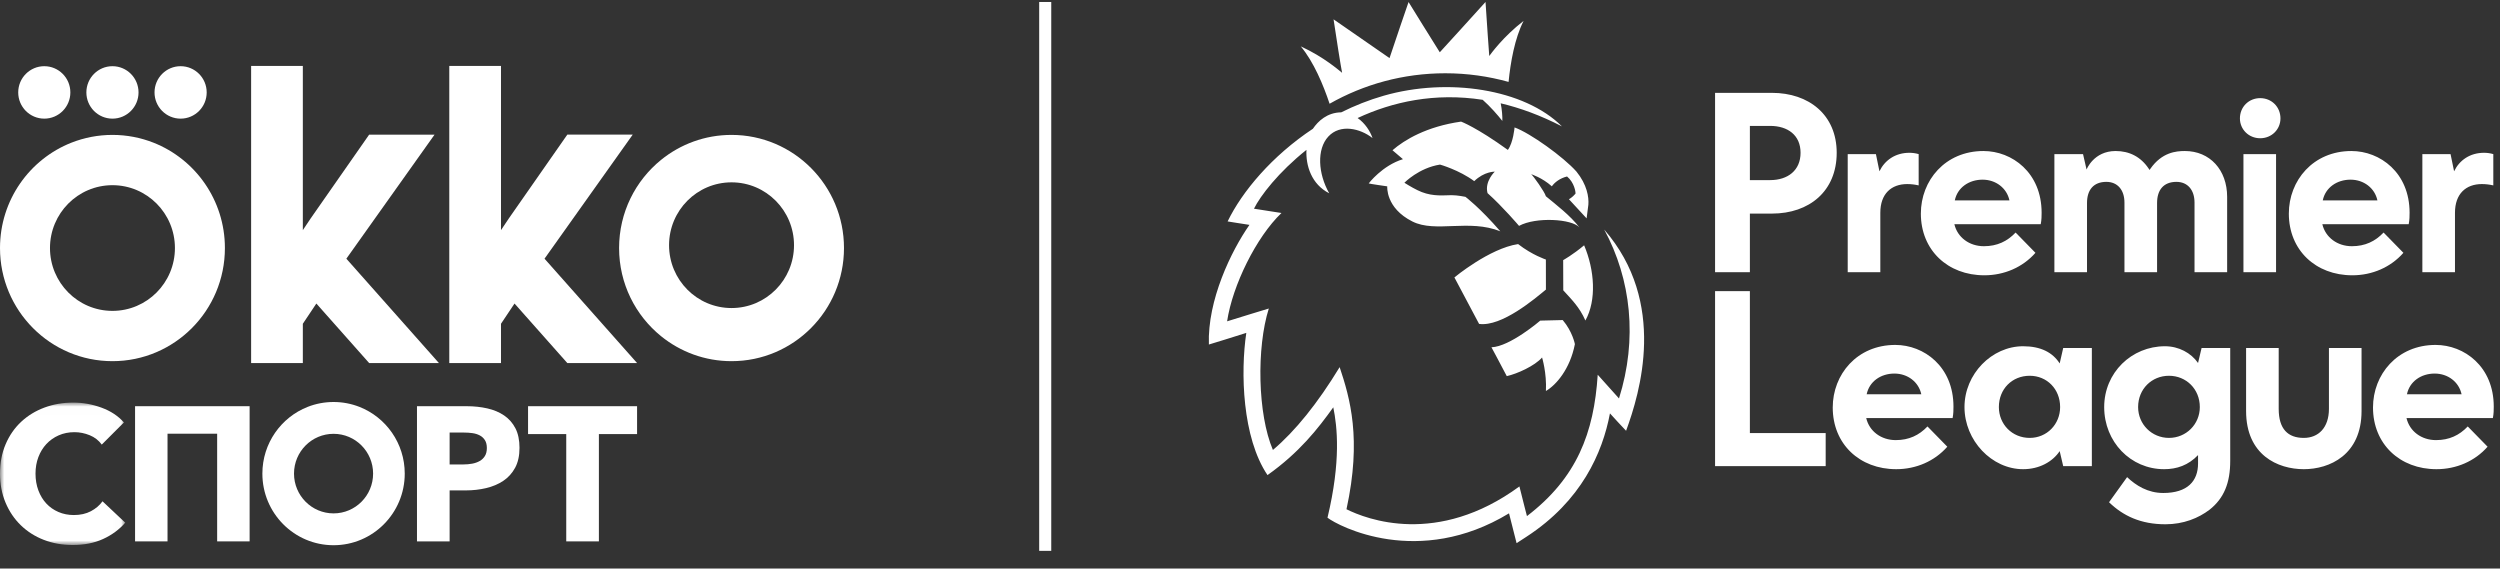
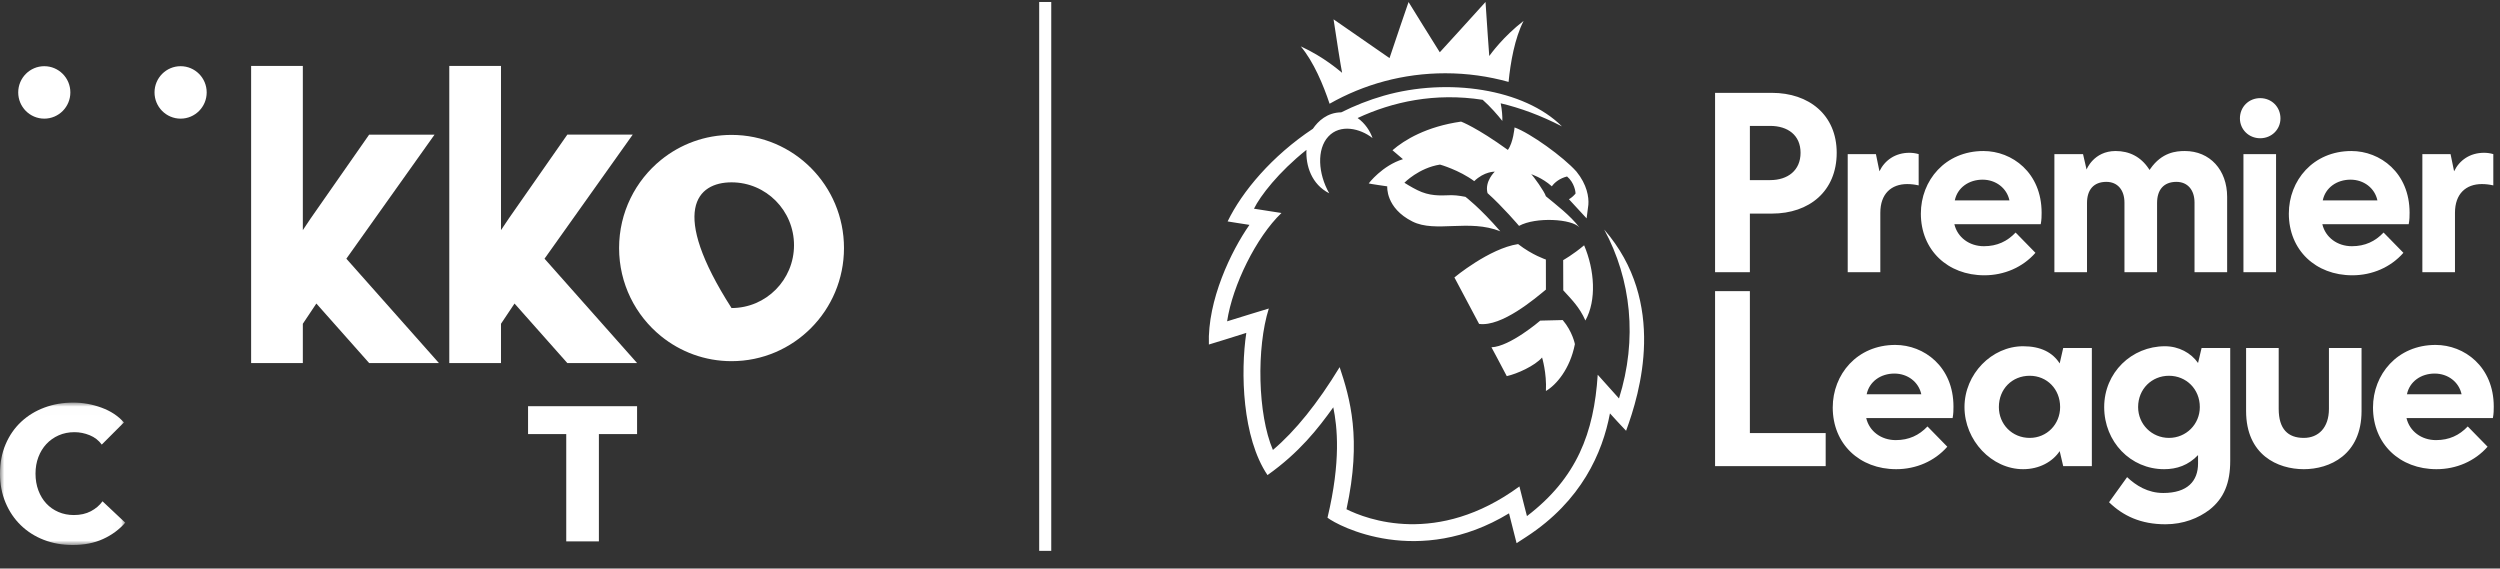
<svg xmlns="http://www.w3.org/2000/svg" xmlns:xlink="http://www.w3.org/1999/xlink" width="299px" height="68px" viewBox="0 0 299 68">
  <rect x="0" y="0" width="299" height="68" fill="#333333" stroke="none" />
  <title>Group 30</title>
  <defs>
    <polygon id="path-1" points="0 0.009 14.979 0.009 14.979 17.043 0 17.043" />
  </defs>
  <g id="Main" stroke="none" stroke-width="1" fill="none" fill-rule="evenodd">
    <g id="Web" transform="translate(-100, -90)">
      <g id="Group-30" transform="translate(100, 90)">
        <polygon id="Fill-1" fill="#FFFFFF" points="124.287 65.882 125.73 65.882 125.73 0.237 124.287 0.237" />
        <g id="Group-29" transform="translate(0, 0.118)">
          <path d="M7.509,13.146 C8.068,12.579 8.415,11.798 8.415,10.935 C8.415,9.203 7.018,7.799 5.296,7.799 C3.575,7.799 2.179,9.203 2.179,10.935 C2.179,11.798 2.524,12.579 3.084,13.146 C3.649,13.718 4.432,14.072 5.296,14.072 C6.161,14.072 6.944,13.718 7.509,13.146" id="Fill-2" fill="#FFFFFF" />
-           <path d="M15.663,13.146 C16.223,12.579 16.569,11.798 16.569,10.935 C16.569,9.203 15.172,7.799 13.449,7.799 C11.726,7.799 10.33,9.203 10.33,10.935 C10.33,11.798 10.676,12.579 11.236,13.146 C11.801,13.718 12.584,14.072 13.449,14.072 C14.315,14.072 15.098,13.718 15.663,13.146" id="Fill-4" fill="#FFFFFF" />
          <path d="M23.814,13.146 C24.374,12.579 24.72,11.798 24.72,10.935 C24.72,9.203 23.323,7.799 21.601,7.799 C19.878,7.799 18.481,9.203 18.481,10.935 C18.481,11.798 18.827,12.579 19.387,13.146 C19.952,13.718 20.735,14.072 21.601,14.072 C22.466,14.072 23.249,13.718 23.814,13.146" id="Fill-6" fill="#FFFFFF" />
-           <path d="M13.449,37.063 C9.323,37.063 5.978,33.698 5.978,29.547 C5.978,25.396 9.323,22.03 13.449,22.03 C17.576,22.03 20.921,25.396 20.921,29.547 C20.921,33.698 17.576,37.063 13.449,37.063 M18.35,16.943 C16.831,16.345 15.179,16.017 13.449,16.017 C11.72,16.017 10.067,16.345 8.549,16.943 C3.544,18.914 0,23.814 0,29.547 C0,37.02 6.022,43.077 13.449,43.077 C20.877,43.077 26.899,37.02 26.899,29.547 C26.899,23.814 23.355,18.914 18.35,16.943" id="Fill-8" fill="#FFFFFF" />
          <polygon id="Fill-10" fill="#FFFFFF" points="47.471 37.638 41.424 30.822 47.471 22.316 51.972 15.985 47.471 15.985 44.15 15.985 37.154 26.008 36.219 27.406 36.219 24.953 36.219 7.767 30.034 7.767 30.034 17.98 30.034 27.388 30.034 43.302 33.077 43.302 33.598 43.302 36.219 43.302 36.219 38.604 37.836 36.185 44.15 43.302 47.471 43.302 52.494 43.302" />
          <polygon id="Fill-12" fill="#FFFFFF" points="71.171 22.317 75.672 15.984 71.171 15.984 67.85 15.984 60.855 26.008 59.919 27.406 59.919 24.953 59.919 7.767 53.734 7.767 53.734 17.98 53.734 27.388 53.734 36.653 53.734 43.302 56.777 43.302 57.298 43.302 59.919 43.302 59.919 38.604 61.537 36.185 67.85 43.302 71.171 43.302 76.194 43.302 71.171 37.638 65.125 30.821" />
-           <path d="M87.492,36.724 C83.365,36.724 80.02,33.359 80.02,29.207 C80.02,25.056 83.365,21.69 87.492,21.69 C91.619,21.69 94.964,25.056 94.964,29.207 C94.964,33.359 91.619,36.724 87.492,36.724 M87.491,16.017 C84.302,16.017 81.372,17.135 79.066,19.002 C76.003,21.482 74.043,25.284 74.043,29.547 C74.043,33.81 76.003,37.612 79.066,40.092 C81.372,41.959 84.302,43.077 87.491,43.077 C94.92,43.077 100.941,37.02 100.941,29.547 C100.941,22.074 94.92,16.017 87.491,16.017" id="Fill-14" fill="#FFFFFF" />
-           <path d="M39.894,61.283 C37.282,61.283 35.164,59.153 35.164,56.525 C35.164,53.897 37.282,51.767 39.894,51.767 C42.506,51.767 44.623,53.897 44.623,56.525 C44.623,59.153 42.506,61.283 39.894,61.283 M42.995,48.547 C42.034,48.169 40.988,47.961 39.894,47.961 C38.799,47.961 37.753,48.169 36.792,48.547 C33.624,49.795 31.38,52.896 31.38,56.525 C31.38,61.255 35.192,65.09 39.894,65.09 C44.596,65.09 48.407,61.255 48.407,56.525 C48.407,52.896 46.163,49.795 42.995,48.547" id="Fill-16" fill="#FFFFFF" />
+           <path d="M87.492,36.724 C80.02,25.056 83.365,21.69 87.492,21.69 C91.619,21.69 94.964,25.056 94.964,29.207 C94.964,33.359 91.619,36.724 87.492,36.724 M87.491,16.017 C84.302,16.017 81.372,17.135 79.066,19.002 C76.003,21.482 74.043,25.284 74.043,29.547 C74.043,33.81 76.003,37.612 79.066,40.092 C81.372,41.959 84.302,43.077 87.491,43.077 C94.92,43.077 100.941,37.02 100.941,29.547 C100.941,22.074 94.92,16.017 87.491,16.017" id="Fill-14" fill="#FFFFFF" />
          <g id="Group-20" transform="translate(0, 48.022)">
            <mask id="mask-2" fill="white">
              <use xlink:href="#path-1" />
            </mask>
            <g id="Clip-19" />
            <path d="M12.33,16.324 C11.28,16.804 10.07,17.043 8.7,17.043 C7.452,17.043 6.298,16.838 5.24,16.427 C4.182,16.016 3.265,15.434 2.489,14.68 C1.712,13.927 1.103,13.025 0.662,11.974 C0.221,10.924 -9.46236559e-05,9.767 -9.46236559e-05,8.503 C-9.46236559e-05,7.21 0.224,6.038 0.674,4.987 C1.122,3.937 1.743,3.042 2.535,2.304 C3.326,1.566 4.255,0.999 5.32,0.603 C6.386,0.207 7.535,0.009 8.768,0.009 C9.91,0.009 11.032,0.211 12.136,0.614 C13.24,1.018 14.134,1.607 14.819,2.384 L12.171,5.033 C11.805,4.53 11.326,4.157 10.732,3.914 C10.138,3.671 9.529,3.548 8.905,3.548 C8.22,3.548 7.592,3.674 7.021,3.926 C6.451,4.176 5.96,4.523 5.548,4.964 C5.138,5.406 4.818,5.927 4.59,6.529 C4.361,7.13 4.247,7.788 4.247,8.503 C4.247,9.234 4.361,9.904 4.59,10.513 C4.818,11.122 5.134,11.643 5.537,12.077 C5.94,12.511 6.424,12.849 6.987,13.093 C7.55,13.337 8.167,13.459 8.837,13.459 C9.613,13.459 10.29,13.307 10.869,13.002 C11.447,12.697 11.911,12.302 12.262,11.815 L14.979,14.372 C14.263,15.194 13.381,15.845 12.33,16.324" id="Fill-18" fill="#FFFFFF" mask="url(#mask-2)" />
          </g>
-           <polygon id="Fill-21" fill="#FFFFFF" points="29.854 48.464 29.854 64.631 25.972 64.631 25.972 51.753 20.036 51.753 20.036 64.631 16.154 64.631 16.154 48.464" />
-           <path d="M58.228,53.465 C58.228,53.085 58.152,52.773 57.999,52.529 C57.847,52.286 57.642,52.095 57.383,51.958 C57.124,51.821 56.831,51.73 56.504,51.684 C56.177,51.638 55.838,51.616 55.488,51.616 L53.775,51.616 L53.775,55.429 L55.42,55.429 C55.785,55.429 56.135,55.399 56.47,55.337 C56.805,55.277 57.105,55.17 57.372,55.018 C57.638,54.866 57.847,54.664 57.999,54.413 C58.152,54.162 58.228,53.846 58.228,53.465 M62.132,53.443 C62.132,54.387 61.958,55.182 61.608,55.828 C61.257,56.476 60.785,56.997 60.192,57.393 C59.598,57.789 58.913,58.078 58.137,58.261 C57.36,58.443 56.553,58.534 55.716,58.534 L53.775,58.534 L53.775,64.631 L49.871,64.631 L49.871,48.464 L55.808,48.464 C56.69,48.464 57.516,48.552 58.285,48.727 C59.054,48.902 59.724,49.184 60.295,49.572 C60.865,49.96 61.314,50.471 61.642,51.102 C61.969,51.734 62.132,52.514 62.132,53.443" id="Fill-23" fill="#FFFFFF" />
          <polygon id="Fill-25" fill="#FFFFFF" points="71.627 51.798 71.627 64.631 67.723 64.631 67.723 51.798 63.156 51.798 63.156 48.464 76.194 48.464 76.194 51.798" />
          <path d="M205.122,32.438 L205.122,10.987 L211.921,10.987 C216.349,10.987 219.669,13.622 219.669,18.155 C219.669,22.74 216.401,25.428 211.921,25.428 L209.286,25.428 L209.286,32.438 L205.122,32.438 Z M209.286,21.423 L211.71,21.423 C213.819,21.423 215.347,20.263 215.347,18.155 C215.347,16.046 213.819,14.94 211.71,14.94 L209.286,14.94 L209.286,21.423 Z M275.536,55.997 C272.427,55.997 268.633,54.311 268.633,49.04 L268.633,41.503 L272.532,41.503 L272.532,48.777 C272.532,51.201 273.64,52.255 275.536,52.255 C277.276,52.255 278.541,51.043 278.541,48.777 L278.541,41.503 L282.441,41.503 L282.441,49.04 C282.441,54.311 278.594,55.997 275.536,55.997 L275.536,55.997 Z M241.963,55.997 C238.221,55.997 234.953,52.571 234.953,48.566 C234.953,44.613 238.221,41.293 241.963,41.293 C244.072,41.293 245.494,42.031 246.338,43.348 L246.759,41.503 L250.185,41.503 L250.185,55.628 L246.759,55.628 L246.338,53.836 C245.494,55.101 243.913,55.997 241.963,55.997 L241.963,55.997 Z M242.754,44.824 C240.645,44.824 239.065,46.405 239.065,48.566 C239.065,50.622 240.645,52.255 242.754,52.255 C244.809,52.255 246.391,50.622 246.391,48.566 C246.391,46.405 244.809,44.824 242.754,44.824 L242.754,44.824 Z M268.316,32.438 L272.216,32.438 L272.216,18.313 L268.316,18.313 L268.316,32.438 Z M270.318,16.416 C268.949,16.416 267.894,15.361 267.894,14.044 C267.894,12.673 268.949,11.619 270.318,11.619 C271.689,11.619 272.743,12.673 272.743,14.044 C272.743,15.361 271.689,16.416 270.318,16.416 L270.318,16.416 Z M262.465,24.111 C262.465,22.582 261.622,21.633 260.304,21.633 C258.776,21.633 257.986,22.582 257.986,24.163 L257.986,32.438 L254.085,32.438 L254.085,24.111 C254.085,22.582 253.242,21.633 251.925,21.633 C250.396,21.633 249.606,22.582 249.606,24.163 L249.606,32.438 L245.705,32.438 L245.705,18.313 L249.131,18.313 L249.553,20.158 C249.553,20.158 250.396,17.944 253.031,17.944 C254.665,17.944 256.036,18.629 256.984,20.052 L257.09,20.211 L257.195,20.052 C258.566,18.102 260.252,17.944 261.307,17.944 C264.31,17.944 266.366,20.211 266.366,23.425 L266.366,32.438 L262.465,32.438 L262.465,24.111 Z M289.714,32.438 L289.714,18.313 L293.087,18.313 L293.509,20.368 C294.142,19.05 295.407,18.155 297.093,18.155 C297.462,18.155 297.831,18.207 298.2,18.313 L298.2,22.055 C297.725,21.95 297.304,21.897 296.829,21.897 C294.932,21.897 293.615,23.057 293.615,25.323 L293.615,32.438 L289.714,32.438 Z M220.986,32.438 L220.986,18.313 L224.36,18.313 L224.781,20.368 C225.413,19.05 226.678,18.155 228.365,18.155 C228.734,18.155 229.103,18.207 229.472,18.313 L229.472,22.055 C228.998,21.95 228.576,21.897 228.101,21.897 C226.204,21.897 224.887,23.057 224.887,25.323 L224.887,32.438 L220.986,32.438 Z M205.122,55.628 L205.122,34.704 L209.286,34.704 L209.286,51.676 L218.351,51.676 L218.351,55.628 L205.122,55.628 Z M226.784,55.997 C222.41,55.997 219.195,52.993 219.195,48.618 C219.195,44.666 222.093,41.135 226.678,41.135 C230.104,41.135 233.635,43.717 233.635,48.513 C233.635,48.882 233.635,49.357 233.531,49.884 L223.2,49.884 C223.569,51.465 224.992,52.519 226.731,52.519 C228.312,52.519 229.525,51.939 230.526,50.885 L232.898,53.309 C231.369,55.049 229.156,55.997 226.784,55.997 L226.784,55.997 Z M226.573,44.56 C224.939,44.56 223.569,45.509 223.253,47.038 L229.788,47.038 C229.472,45.562 228.154,44.56 226.573,44.56 L226.573,44.56 Z M291.401,55.997 C287.026,55.997 283.811,52.993 283.811,48.618 C283.811,44.666 286.71,41.135 291.296,41.135 C294.722,41.135 298.253,43.717 298.253,48.513 C298.253,48.882 298.253,49.357 298.147,49.884 L287.817,49.884 C288.186,51.465 289.609,52.519 291.348,52.519 C292.93,52.519 294.142,51.939 295.143,50.885 L297.515,53.309 C295.986,55.049 293.773,55.997 291.401,55.997 L291.401,55.997 Z M291.19,44.56 C289.556,44.56 288.186,45.509 287.87,47.038 L294.405,47.038 C294.089,45.562 292.772,44.56 291.19,44.56 L291.19,44.56 Z M281.334,32.807 C276.96,32.807 273.745,29.803 273.745,25.428 C273.745,21.475 276.644,17.944 281.229,17.944 C284.655,17.944 288.186,20.527 288.186,25.323 C288.186,25.691 288.186,26.166 288.081,26.693 L277.75,26.693 C278.12,28.274 279.542,29.329 281.282,29.329 C282.863,29.329 284.075,28.749 285.076,27.694 L287.448,30.119 C285.92,31.858 283.706,32.807 281.334,32.807 L281.334,32.807 Z M281.123,21.37 C279.49,21.37 278.12,22.319 277.803,23.847 L284.338,23.847 C284.022,22.371 282.705,21.37 281.123,21.37 L281.123,21.37 Z M237.325,32.807 C232.951,32.807 229.735,29.803 229.735,25.428 C229.735,21.475 232.634,17.944 237.22,17.944 C240.645,17.944 244.177,20.527 244.177,25.323 C244.177,25.691 244.177,26.166 244.072,26.693 L233.741,26.693 C234.11,28.274 235.533,29.329 237.272,29.329 C238.854,29.329 240.066,28.749 241.067,27.694 L243.439,30.119 C241.911,31.858 239.697,32.807 237.325,32.807 L237.325,32.807 Z M237.114,21.37 C235.481,21.37 234.11,22.319 233.794,23.847 L240.329,23.847 C240.013,22.371 238.696,21.37 237.114,21.37 L237.114,21.37 Z M259.409,44.824 C257.353,44.824 255.719,46.405 255.719,48.566 C255.719,50.622 257.353,52.255 259.409,52.255 C261.464,52.255 263.098,50.622 263.098,48.566 C263.098,46.405 261.464,44.824 259.409,44.824 L259.409,44.824 Z M262.887,43.295 L263.309,41.503 L266.735,41.503 L266.735,54.996 C266.735,57.631 265.997,59.476 264.258,60.847 C262.94,61.848 261.148,62.585 258.987,62.585 C256.036,62.585 253.927,61.584 252.241,59.95 L254.402,56.946 C255.456,57.947 256.879,58.843 258.724,58.843 C261.622,58.843 262.887,57.421 262.887,55.313 L262.887,54.311 C261.728,55.523 260.358,55.997 258.829,55.997 C254.823,55.997 251.661,52.73 251.661,48.566 C251.661,44.455 254.929,41.293 258.934,41.293 C260.568,41.293 262.044,42.083 262.887,43.295 L262.887,43.295 Z M155.571,5.428 C158.383,6.715 160.188,8.344 160.516,8.59 C160.366,7.862 159.814,4.367 159.494,2.194 C161.133,3.333 164.937,5.972 166.187,6.831 C166.696,5.259 168.464,0.126 168.464,0.126 C168.464,0.126 171.654,5.295 172.199,6.135 C172.866,5.437 176.682,1.193 177.668,0.118 C177.835,2.56 178.061,6.056 178.115,6.58 C178.311,6.32 179.771,4.272 182.22,2.384 C181.157,4.474 180.653,7.36 180.426,9.679 C178.017,9.006 175.478,8.645 172.855,8.645 C167.823,8.645 163.101,9.971 159.018,12.29 C158.275,10.054 157.114,7.268 155.571,5.428 L155.571,5.428 Z M184.892,34.516 L184.887,30.922 C184.887,30.922 183.282,30.404 181.565,29.074 C178.12,29.595 173.947,33.062 173.947,33.062 C173.947,33.062 175.359,35.736 176.898,38.621 C179.611,38.994 183.603,35.576 184.892,34.516 L184.892,34.516 Z M188.357,41.039 C188.357,41.039 188.081,39.552 186.902,38.161 L184.215,38.228 C184.215,38.228 180.59,41.344 178.378,41.416 C178.378,41.416 179.597,43.683 180.209,44.866 C181.429,44.602 183.568,43.639 184.431,42.638 C184.431,42.638 185,44.476 184.892,46.645 C186.102,45.939 187.773,44.04 188.357,41.039 L188.357,41.039 Z M189.461,29.219 C188.105,30.36 186.956,30.993 186.956,30.993 L186.967,34.604 C187.939,35.685 188.897,36.583 189.613,38.215 C190.97,35.773 190.713,32.174 189.461,29.219 L189.461,29.219 Z M189.758,26 L189.969,24.36 C190.04,23.455 189.808,21.957 188.542,20.401 C186.972,18.64 183.025,15.803 181.142,15.123 C181.142,15.123 180.987,16.938 180.34,17.813 C176.589,15.105 174.746,14.426 174.746,14.426 C170.625,15.014 167.978,16.603 166.54,17.852 L167.793,18.919 C165.31,19.683 163.698,21.818 163.698,21.818 C163.714,21.855 165.915,22.169 165.915,22.169 C165.915,22.169 165.691,24.754 168.928,26.375 C171.697,27.762 175.685,26.042 179.439,27.547 C176.969,24.698 175.268,23.424 175.268,23.424 C175.268,23.424 174.285,23.22 173.595,23.225 C172.733,23.23 171.45,23.401 170.038,22.852 C169.366,22.59 168.581,22.125 167.965,21.739 C167.965,21.739 169.697,19.96 172.227,19.566 C172.227,19.566 174.51,20.208 176.318,21.547 C177.521,20.376 178.776,20.412 178.776,20.412 C178.776,20.412 177.534,21.575 177.909,22.98 C179.718,24.591 181.677,26.897 181.677,26.897 C183.673,25.802 188.014,26.054 188.905,27.088 C187.776,25.626 186.147,24.401 184.887,23.355 C184.734,22.807 183.359,20.891 183.128,20.716 C183.128,20.716 184.435,21.12 185.6,22.166 C185.937,21.689 186.563,21.201 187.419,20.988 C188.299,21.725 188.453,22.855 188.43,23.046 C188.032,23.516 187.645,23.711 187.645,23.711 L189.758,26 L189.969,24.36 L189.758,26 Z M191.864,27.339 C195.086,33.295 195.87,40.428 193.632,47.537 C193.497,47.386 191.792,45.481 191.087,44.7 C190.639,51.651 188.595,57.048 182.623,61.608 C182.623,61.608 182.056,59.425 181.723,58.059 C171.881,65.274 163.416,61.974 161.039,60.788 C162.881,52.34 161.454,47.49 160.222,43.791 C157.603,48.096 154.917,51.438 152.24,53.697 C150.411,49.42 150.268,41.474 151.75,36.78 C151.259,36.911 148.366,37.825 146.762,38.312 C147.408,34.003 150.256,28.231 153.263,25.356 C152.739,25.264 151.195,25.045 149.975,24.842 C150.727,23.313 152.907,20.472 156.252,17.805 C156.156,19.683 156.851,21.925 158.975,23 C157.628,20.639 157.467,17.723 158.87,16.21 C160.279,14.691 162.644,15.212 164.154,16.395 C163.874,15.574 163.266,14.624 162.37,13.998 C166.538,12.058 171.593,10.935 177.328,11.819 C178.211,12.591 179.156,13.675 179.679,14.346 C179.703,13.864 179.632,12.939 179.481,12.237 C181.826,12.793 184.274,13.688 186.811,15 C182.294,10.494 173.14,9.139 165.502,11.327 C163.712,11.839 162.012,12.518 160.413,13.317 C158.729,13.337 157.644,14.367 157.023,15.28 C152.134,18.524 148.55,22.79 146.824,26.365 C147.207,26.449 148.366,26.591 149.435,26.776 C147.252,29.894 144.395,35.792 144.583,41.087 C145.081,40.938 147.748,40.119 149.058,39.695 C148.357,44.367 148.562,52.215 151.593,56.703 C155.409,53.998 157.622,51.16 159.461,48.596 C159.934,50.903 160.397,55.003 158.768,61.799 C160.088,62.817 169.657,67.842 180.479,61.277 L181.383,64.845 L182.553,64.085 C189.14,59.805 191.668,54.026 192.55,49.321 C192.853,49.658 194.051,50.967 194.48,51.405 C196.132,46.895 199.437,36.053 191.864,27.339 L191.864,27.339 Z" id="Fill-27" fill="#FFFFFF" />
        </g>
      </g>
    </g>
  </g>
</svg>